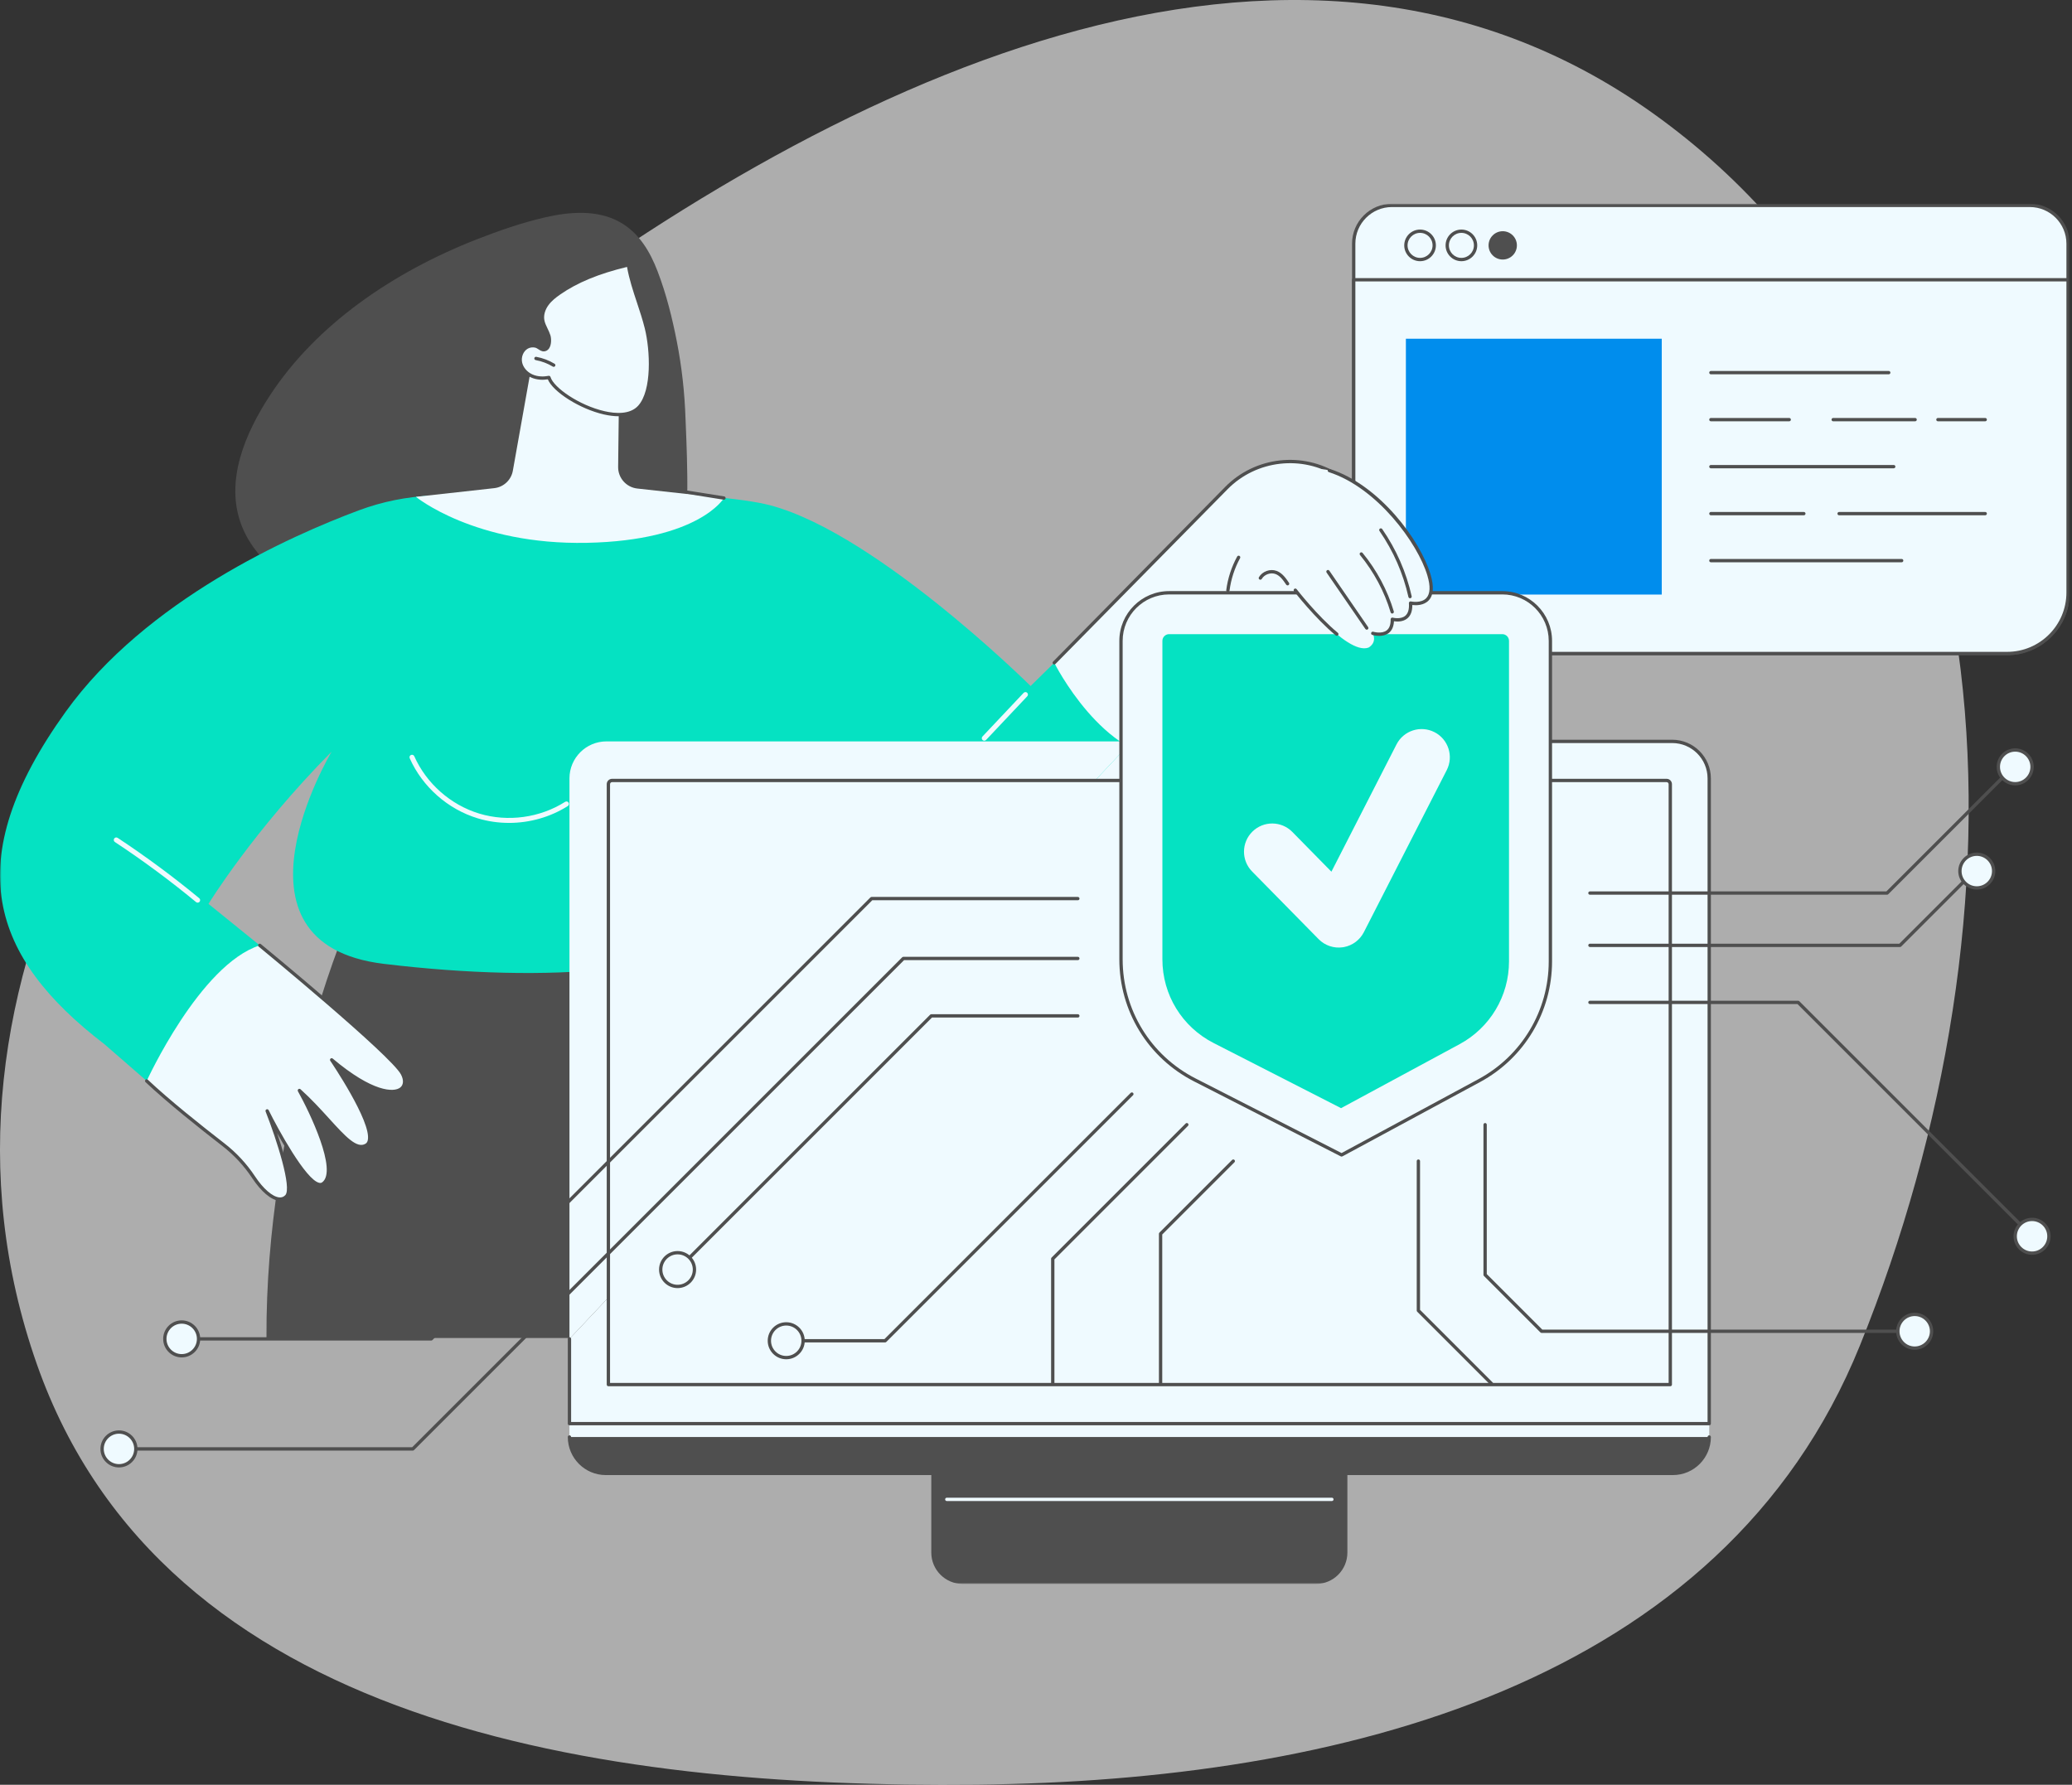
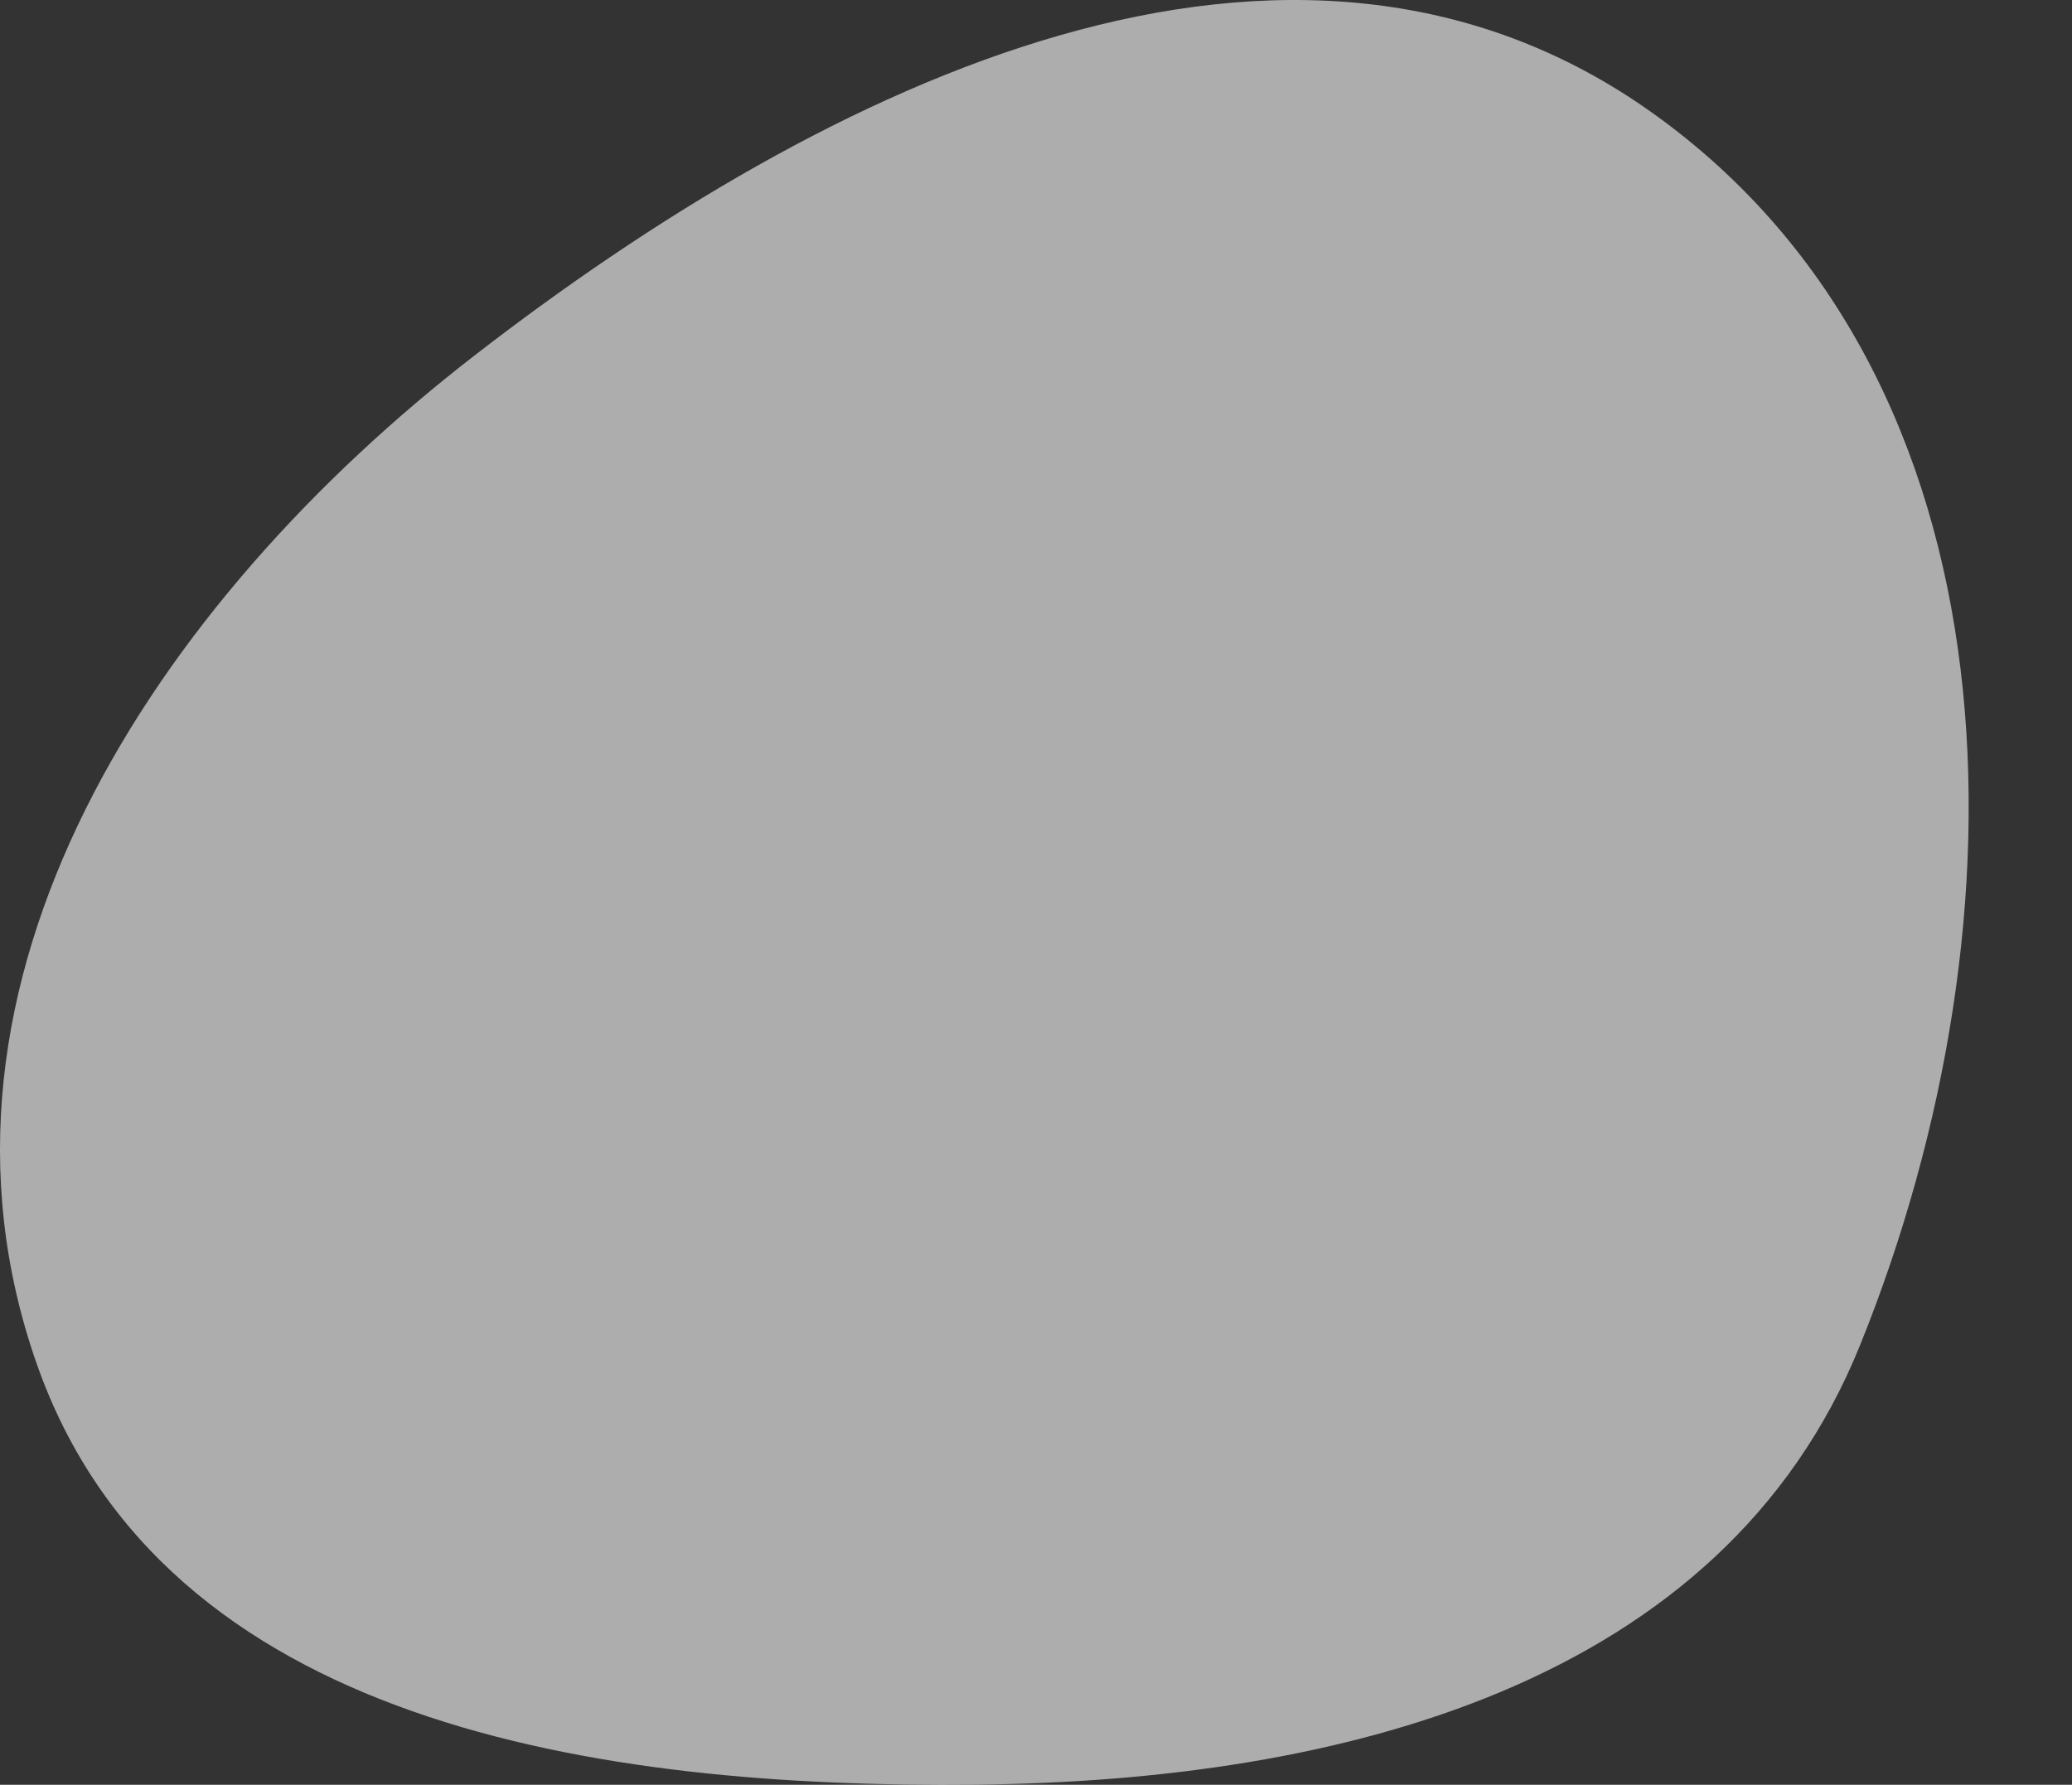
<svg xmlns="http://www.w3.org/2000/svg" width="722" height="622" viewBox="0 0 722 622" fill="none">
  <rect x="0" y="0" width="722" height="622" fill="#333333" stroke="none" />
  <g clip-path="url(#clip0_33_583)">
    <path fill-rule="evenodd" clip-rule="evenodd" d="M340.341 621.944C466.701 620.652 600.215 587.263 648.096 468.92C708.199 320.368 705.571 132.087 575.996 39.495C449.837 -50.656 287.973 28.971 165.303 123.925C54.271 209.87 -34.005 342.131 12.84 475.413C57.062 601.233 208.386 623.292 340.341 621.944Z" fill="white" fill-opacity="0.6" />
    <mask id="mask0_33_583" style="mask-type:luminance" maskUnits="userSpaceOnUse" x="0" y="71" width="722" height="481">
-       <path d="M721.211 71H0V552H721.211V71Z" fill="white" />
-     </mask>
+       </mask>
    <g mask="url(#mask0_33_583)">
-       <path d="M707.296 71.578H485.04C477.675 71.578 471.703 77.55 471.703 84.915V206.521C471.703 218.244 481.207 227.748 492.93 227.748H699.403C711.125 227.748 720.63 218.244 720.63 206.521V84.915C720.63 77.55 714.658 71.578 707.293 71.578H707.296Z" fill="#EFFAFF" />
      <path d="M699.403 228.329H492.93C480.908 228.329 471.125 218.546 471.125 206.524V84.915C471.125 77.243 477.367 71 485.04 71H707.296C714.968 71 721.211 77.243 721.211 84.915V206.521C721.211 218.546 711.428 228.326 699.405 228.326L699.403 228.329ZM485.04 72.156C478.006 72.156 472.284 77.879 472.284 84.915V206.521C472.284 217.907 481.547 227.17 492.933 227.17H699.405C710.792 227.17 720.054 217.907 720.054 206.521V84.915C720.054 77.881 714.332 72.156 707.299 72.156H485.042H485.04Z" fill="#4F4F4F" />
      <path d="M471.705 97.492V206.519C471.705 218.242 481.209 227.746 492.932 227.746H699.405C711.127 227.746 720.632 218.242 720.632 206.519V97.492H471.705Z" fill="#EFFAFF" />
      <path d="M699.403 228.327H492.93C480.905 228.327 471.125 218.544 471.125 206.522V97.492C471.125 97.172 471.383 96.914 471.703 96.914H720.63C720.951 96.914 721.208 97.174 721.208 97.492V206.519C721.208 218.544 711.425 228.324 699.403 228.324V228.327ZM472.284 98.071V206.519C472.284 217.905 481.547 227.168 492.933 227.168H699.405C710.792 227.168 720.054 217.905 720.054 206.519V98.071H472.284Z" fill="#4F4F4F" />
      <path d="M494.829 91.029C491.788 91.029 489.314 88.555 489.314 85.514C489.314 82.473 491.788 80 494.829 80C497.87 80 500.343 82.473 500.343 85.514C500.343 88.555 497.87 91.029 494.829 91.029ZM494.829 81.156C492.426 81.156 490.471 83.112 490.471 85.514C490.471 87.917 492.426 89.872 494.829 89.872C497.231 89.872 499.187 87.917 499.187 85.514C499.187 83.112 497.231 81.156 494.829 81.156Z" fill="#4F4F4F" />
      <path d="M509.233 91.029C506.192 91.029 503.719 88.555 503.719 85.514C503.719 82.473 506.192 80 509.233 80C512.274 80 514.748 82.473 514.748 85.514C514.748 88.555 512.274 91.029 509.233 91.029ZM509.233 81.156C506.831 81.156 504.875 83.112 504.875 85.514C504.875 87.917 506.831 89.872 509.233 89.872C511.636 89.872 513.591 87.917 513.591 85.514C513.591 83.112 511.636 81.156 509.233 81.156Z" fill="#4F4F4F" />
      <path d="M528.572 85.514C528.572 88.24 526.361 90.451 523.635 90.451C520.91 90.451 518.699 88.24 518.699 85.514C518.699 82.789 520.91 80.578 523.635 80.578C526.361 80.578 528.572 82.789 528.572 85.514Z" fill="#4F4F4F" />
      <path d="M579.051 118.047H489.893V207.205H579.051V118.047Z" fill="#008DED" />
      <path d="M658.146 130.446H596.168C595.847 130.446 595.59 130.185 595.59 129.867C595.59 129.549 595.85 129.289 596.168 129.289H658.146C658.467 129.289 658.724 129.549 658.724 129.867C658.724 130.185 658.467 130.446 658.146 130.446Z" fill="#4F4F4F" />
      <path d="M691.762 146.821H675.279C674.959 146.821 674.701 146.56 674.701 146.242C674.701 145.924 674.961 145.664 675.279 145.664H691.762C692.083 145.664 692.34 145.924 692.34 146.242C692.34 146.56 692.08 146.821 691.762 146.821Z" fill="#4F4F4F" />
      <path d="M667.338 146.821H638.785C638.465 146.821 638.207 146.56 638.207 146.242C638.207 145.924 638.465 145.664 638.785 145.664H667.338C667.658 145.664 667.916 145.924 667.916 146.242C667.916 146.56 667.656 146.821 667.338 146.821Z" fill="#4F4F4F" />
      <path d="M623.464 146.821H596.168C595.847 146.821 595.59 146.56 595.59 146.242C595.59 145.924 595.85 145.664 596.168 145.664H623.464C623.785 145.664 624.042 145.924 624.042 146.242C624.042 146.56 623.785 146.821 623.464 146.821Z" fill="#4F4F4F" />
      <path d="M659.884 163.203H596.166C595.845 163.203 595.588 162.943 595.588 162.625C595.588 162.307 595.848 162.047 596.166 162.047H659.884C660.205 162.047 660.462 162.307 660.462 162.625C660.462 162.943 660.205 163.203 659.884 163.203Z" fill="#4F4F4F" />
      <path d="M691.761 179.578H640.846C640.525 179.578 640.268 179.318 640.268 179C640.268 178.682 640.525 178.422 640.846 178.422H691.761C692.082 178.422 692.339 178.682 692.339 179C692.339 179.318 692.079 179.578 691.761 179.578Z" fill="#4F4F4F" />
      <path d="M628.563 179.578H596.168C595.847 179.578 595.59 179.318 595.59 179C595.59 178.682 595.85 178.422 596.168 178.422H628.563C628.884 178.422 629.142 178.682 629.142 179C629.142 179.318 628.884 179.578 628.563 179.578Z" fill="#4F4F4F" />
      <path d="M662.649 195.953H596.168C595.847 195.953 595.59 195.693 595.59 195.375C595.59 195.057 595.85 194.797 596.168 194.797H662.649C662.969 194.797 663.227 195.057 663.227 195.375C663.227 195.693 662.969 195.953 662.649 195.953Z" fill="#4F4F4F" />
      <path d="M238.875 145.915C238.572 136.949 237.6 128.01 235.876 119.168C234.257 110.857 232.188 102.486 229.118 94.493C226.589 87.906 222.776 81.151 215.9 77.347C208.051 73.008 198.379 73.789 189.818 75.776C181.785 77.639 173.929 80.37 166.341 83.332C151.551 89.104 137.539 96.558 125.098 105.716C112.889 114.705 102.192 125.419 94.199 137.596C85.386 151.022 78.2 167.762 84.219 183.225C89.51 196.819 103.887 205.874 118.17 211.444C135.228 218.096 154.056 221.182 172.67 220.546C182.067 220.225 191.434 218.969 200.502 216.753C208.711 214.748 216.872 211.859 223.682 207.246C226.997 204.999 229.983 202.35 232.346 199.295C234.922 195.968 236.777 192.278 238.015 188.401C240.636 180.195 239.04 150.817 238.875 145.912V145.915Z" fill="#4F4F4F" />
      <path d="M120.918 324.004C120.918 324.004 93.051 389.294 93.43 466.299H321.311L235.551 311.43L120.918 324.004Z" fill="#4F4F4F" />
      <path d="M321.313 466.878C321.11 466.878 320.91 466.77 320.805 466.578L235.232 312.049L121.322 324.541C119.256 329.535 93.65 392.996 94.01 466.294C94.01 466.615 93.755 466.875 93.434 466.875H93.432C93.114 466.875 92.853 466.618 92.853 466.3C92.48 390.057 120.107 324.428 120.386 323.776C120.467 323.585 120.649 323.451 120.854 323.43L235.487 310.855C235.721 310.829 235.944 310.947 236.057 311.15L321.817 466.018C321.972 466.297 321.87 466.649 321.591 466.804C321.502 466.854 321.407 466.878 321.313 466.878Z" fill="#4F4F4F" />
      <path d="M200.484 463.767C200.46 463.767 200.437 463.767 200.413 463.762C200.095 463.723 199.871 463.433 199.908 463.118L203.362 435.002C204.411 426.462 210.017 419.147 217.992 415.917L221.267 414.59C221.564 414.469 221.9 414.613 222.021 414.908C222.142 415.205 221.997 415.541 221.703 415.662L218.428 416.989C210.842 420.062 205.509 427.019 204.511 435.144L201.057 463.26C201.02 463.554 200.77 463.767 200.484 463.767Z" fill="#4F4F4F" />
      <path d="M72.652 314.999C72.652 314.999 88.162 289.609 115.563 261.945C115.563 261.945 75.501 328.864 133.736 335.903C191.971 342.942 243.722 338.371 254.725 321.82C265.727 305.269 278.927 268.124 278.927 268.124C278.927 268.124 326.594 325.936 352.528 321.82C378.463 317.704 410.211 261.945 410.211 261.945L370.698 227.718L359.12 239.075C359.12 239.075 301.939 182.378 264.892 175.307C236.155 169.822 175.899 171.643 150.308 172.739C141.685 173.107 133.182 174.823 125.094 177.836C101.194 186.73 50.904 209.095 22.912 248.017C-14.704 300.32 -3.031 333.69 36.39 363.906L59.444 383.948L100.836 337.817L72.654 315.002L72.652 314.999Z" fill="#05E2C2" />
      <path d="M177.358 286.783C173.686 286.783 170.02 286.26 166.495 285.195C156.063 282.041 147.192 274.211 142.768 264.252C142.574 263.813 142.771 263.301 143.21 263.106C143.649 262.912 144.161 263.109 144.356 263.548C148.577 273.052 157.043 280.525 167 283.534C176.956 286.544 188.14 285.014 196.924 279.439C197.329 279.182 197.865 279.302 198.123 279.707C198.38 280.112 198.259 280.648 197.855 280.906C191.759 284.775 184.56 286.786 177.361 286.786L177.358 286.783Z" fill="#EFFAFF" />
      <path d="M342.977 258.138C342.764 258.138 342.549 258.059 342.381 257.901C342.031 257.573 342.015 257.023 342.344 256.674L356.692 241.461C357.021 241.111 357.57 241.095 357.92 241.424C358.269 241.752 358.285 242.302 357.956 242.651L343.611 257.865C343.44 258.046 343.208 258.138 342.98 258.138H342.977Z" fill="#EFFAFF" />
      <path d="M68.875 314.578C68.681 314.578 68.484 314.512 68.323 314.378C59.31 306.929 49.793 299.885 40.036 293.445C39.637 293.18 39.526 292.644 39.789 292.241C40.052 291.842 40.593 291.731 40.993 291.994C50.802 298.468 60.37 305.549 69.43 313.037C69.798 313.342 69.85 313.889 69.546 314.26C69.375 314.467 69.125 314.575 68.875 314.575V314.578Z" fill="#EFFAFF" />
      <path d="M367.361 230.991C367.361 230.991 384.404 265.066 408.683 264.54L451.363 207.953L475.783 171.81L466.174 165.678C453.826 157.798 437.65 159.627 427.371 170.062L367.361 230.991Z" fill="#EFFAFF" />
      <path d="M367.361 231.566C367.214 231.566 367.066 231.511 366.953 231.401C366.727 231.177 366.722 230.809 366.948 230.583L426.958 169.654C437.361 159.091 453.986 157.211 466.484 165.188L476.093 171.321C476.225 171.405 476.317 171.539 476.348 171.691C476.38 171.844 476.348 172.004 476.261 172.133L451.841 208.276C451.662 208.542 451.302 208.61 451.036 208.431C450.771 208.252 450.703 207.892 450.881 207.627L474.971 171.975L465.863 166.164C453.823 158.481 437.808 160.289 427.785 170.466L367.776 231.396C367.663 231.511 367.513 231.569 367.363 231.569L367.361 231.566Z" fill="#4F4F4F" />
      <path d="M51.117 376.712C51.117 376.712 69.626 336.179 90.512 329.461C90.512 329.461 136.717 367.426 140.242 374.215C143.766 381.004 134.774 385.551 115.563 369.368C115.563 369.368 133.442 395.534 127.683 399.077C122.518 402.255 115.563 390.156 104.324 380.034C104.324 380.034 119.559 407.262 112.63 412.493C107.549 416.33 93.096 387.149 93.096 387.149C93.096 387.149 103.344 413.239 99.827 416.919C97.128 419.744 92.197 416.044 88.388 410.293C85.502 405.932 81.92 402.076 77.782 398.875C70.268 393.063 58.779 383.935 51.117 376.712Z" fill="#EFFAFF" />
      <path d="M97.587 418.463C97.466 418.463 97.343 418.458 97.216 418.448C94.475 418.203 90.992 415.272 87.904 410.61C85.044 406.289 81.519 402.496 77.43 399.331C69.403 393.123 58.255 384.233 50.72 377.132C50.486 376.913 50.475 376.545 50.696 376.314C50.914 376.083 51.282 376.07 51.514 376.29C59.015 383.361 70.13 392.227 78.137 398.416C82.329 401.657 85.938 405.545 88.868 409.971C91.72 414.279 94.959 417.086 97.316 417.296C98.147 417.37 98.835 417.118 99.406 416.518C101.782 414.032 96.462 397.312 92.554 387.359C92.441 387.07 92.575 386.744 92.859 386.617C93.145 386.491 93.474 386.612 93.613 386.891C96.917 393.559 106.513 411.104 111.2 412.21C111.638 412.313 111.98 412.255 112.282 412.029C117.634 407.989 107.988 387.766 103.819 380.315C103.682 380.067 103.743 379.757 103.964 379.579C104.184 379.402 104.502 379.41 104.713 379.6C108.495 383.003 111.786 386.623 114.687 389.816C120.299 395.985 124.355 400.443 127.38 398.579C127.78 398.332 128.037 397.928 128.161 397.339C129.527 390.92 115.232 369.901 115.087 369.688C114.924 369.449 114.961 369.125 115.176 368.931C115.392 368.736 115.715 368.731 115.939 368.918C129.83 380.619 137.266 380.759 139.473 378.995C140.625 378.073 140.722 376.382 139.728 374.474C136.298 367.869 90.606 330.28 90.146 329.902C89.899 329.699 89.862 329.334 90.067 329.087C90.269 328.84 90.635 328.803 90.882 329.008C92.772 330.561 137.221 367.128 140.759 373.941C142.026 376.38 141.815 378.606 140.199 379.899C137.344 382.181 129.935 381.353 118.11 372.164C122.126 378.412 130.442 392.205 129.296 397.578C129.104 398.48 128.665 399.147 127.99 399.562C124.147 401.928 119.821 397.173 113.833 390.592C111.623 388.16 109.186 385.482 106.484 382.846C110.293 390.25 118.846 408.517 112.982 412.946C112.401 413.385 111.712 413.514 110.937 413.33C106.942 412.386 100.636 402.217 96.549 394.889C99.34 403.053 102.72 414.723 100.25 417.309C99.529 418.064 98.615 418.455 97.59 418.455L97.587 418.463Z" fill="#4F4F4F" />
      <path d="M185.994 123.115L178.703 164.056C178.127 167.291 175.488 169.759 172.224 170.122L144.928 173.147C144.928 173.147 165.395 189.961 204.501 189.175C243.606 188.39 252.264 173.581 252.264 173.581L222.074 170.256C218.237 169.833 215.346 166.568 215.393 162.707L215.685 138.255C215.685 138.255 194.442 118.397 185.994 123.115Z" fill="#EFFAFF" />
      <path d="M252.266 174.154C252.237 174.154 252.206 174.154 252.174 174.146L239.416 172.111C239.101 172.062 238.885 171.765 238.935 171.449C238.985 171.134 239.285 170.918 239.597 170.968L252.356 173.003C252.671 173.052 252.887 173.349 252.837 173.665C252.792 173.949 252.545 174.154 252.266 174.154Z" fill="#4F4F4F" />
      <path d="M183.527 121.054C181.769 122.124 180.943 124.416 181.374 126.429C181.805 128.443 183.348 130.12 185.22 130.979C187.091 131.839 189.249 131.938 191.27 131.542C193.165 138.002 215.546 149.812 222.811 141.764C227.913 136.11 227.069 121.646 225.229 114.257C223.39 106.869 220.175 99.83 218.961 92.312C210.463 94.318 202.036 97.188 194.861 102.164C193.271 103.265 191.728 104.49 190.6 106.062C189.472 107.634 188.789 109.602 189.089 111.513C189.394 113.469 190.661 115.135 191.247 117.025C191.688 118.447 191.586 121.772 189.504 121.88C188.574 121.927 187.614 120.818 186.694 120.597C185.638 120.342 184.463 120.489 183.53 121.054H183.527Z" fill="#EFFAFF" />
      <path d="M215.52 145.065C213.969 145.065 212.26 144.854 210.413 144.434C202.091 142.536 192.729 136.612 190.889 132.201C189.285 132.451 187.096 132.482 184.977 131.51C182.851 130.535 181.253 128.637 180.809 126.555C180.312 124.237 181.329 121.717 183.227 120.563C184.27 119.929 185.585 119.737 186.828 120.037C187.319 120.155 187.774 120.447 188.21 120.731C188.662 121.023 189.141 121.322 189.472 121.304C189.848 121.285 190.129 121.12 190.36 120.789C191.004 119.866 190.965 118.081 190.692 117.198C190.46 116.452 190.116 115.742 189.753 114.99C189.238 113.926 188.707 112.827 188.515 111.602C188.221 109.707 188.81 107.565 190.129 105.723C191.37 103.996 193.049 102.713 194.532 101.688C200.801 97.341 208.52 94.184 218.829 91.75C218.984 91.713 219.149 91.742 219.284 91.831C219.418 91.921 219.507 92.063 219.533 92.22C220.246 96.62 221.681 100.952 223.068 105.142C224.036 108.062 225.037 111.079 225.794 114.12C227.779 122.087 228.341 136.507 223.242 142.155C221.499 144.084 218.876 145.065 215.522 145.065H215.52ZM191.27 130.969C191.522 130.969 191.751 131.134 191.824 131.384C192.905 135.061 201.812 141.285 210.668 143.306C214.442 144.168 219.536 144.531 222.38 141.382C227.195 136.047 226.591 122.129 224.667 114.402C223.92 111.405 222.927 108.406 221.967 105.507C220.629 101.47 219.247 97.299 218.492 93.022C208.631 95.401 201.216 98.463 195.191 102.642C193.793 103.612 192.208 104.818 191.07 106.401C189.924 107.996 189.409 109.828 189.659 111.426C189.824 112.48 190.295 113.455 190.794 114.488C191.159 115.245 191.538 116.026 191.796 116.857C192.132 117.945 192.211 120.158 191.307 121.451C190.873 122.074 190.258 122.421 189.527 122.46C188.831 122.497 188.158 122.077 187.58 121.703C187.222 121.472 186.854 121.236 186.552 121.162C185.614 120.936 184.594 121.083 183.824 121.551C182.333 122.455 181.539 124.458 181.936 126.311C182.307 128.04 183.658 129.628 185.458 130.456C187.524 131.405 189.698 131.263 191.157 130.979C191.194 130.971 191.23 130.969 191.267 130.969H191.27Z" fill="#4F4F4F" />
      <path d="M192.949 127.852C192.846 127.852 192.744 127.826 192.649 127.768C190.799 126.651 188.78 125.886 186.657 125.494C186.341 125.436 186.133 125.134 186.191 124.819C186.249 124.503 186.551 124.296 186.867 124.353C189.13 124.771 191.277 125.586 193.249 126.774C193.522 126.94 193.611 127.295 193.446 127.568C193.338 127.749 193.146 127.849 192.949 127.849V127.852Z" fill="#4F4F4F" />
      <path d="M198.432 500.794C198.432 507.801 204.091 513.481 211.072 513.481H582.948C589.929 513.481 595.588 507.801 595.588 500.794V496.144L586.228 491.258H201.499L198.432 496.144V500.794Z" fill="#EFFAFF" />
      <path d="M595.588 500.797C595.588 507.804 589.929 513.484 582.948 513.484H211.072C204.091 513.484 198.432 507.804 198.432 500.797H595.59H595.588Z" fill="#4F4F4F" />
      <path d="M582.948 514.063H211.072C203.783 514.063 197.854 508.112 197.854 500.797C197.854 500.476 198.111 500.219 198.432 500.219C198.752 500.219 199.01 500.479 199.01 500.797C199.01 507.473 204.422 512.906 211.072 512.906H582.951C589.6 512.906 595.012 507.473 595.012 500.797C595.012 500.476 595.273 500.219 595.591 500.219C595.909 500.219 596.169 500.479 596.169 500.797C596.169 508.112 590.239 514.063 582.951 514.063H582.948Z" fill="#4F4F4F" />
-       <path d="M324.516 513.484H469.505V541.072C469.505 547.104 464.606 552.004 458.573 552.004H335.445C329.413 552.004 324.514 547.104 324.514 541.072V513.484H324.516Z" fill="#4F4F4F" />
      <path d="M464.104 523.11H329.918C329.597 523.11 329.34 522.849 329.34 522.531C329.34 522.213 329.597 521.953 329.918 521.953H464.104C464.425 521.953 464.682 522.213 464.682 522.531C464.682 522.849 464.425 523.11 464.104 523.11Z" fill="#EFFAFF" />
      <path d="M198.432 466.601V271.273C198.432 264.15 204.206 258.375 211.329 258.375H394.406L198.432 466.601Z" fill="#EFFAFF" />
      <path d="M394.404 258.375H582.69C589.813 258.375 595.588 264.15 595.588 271.273V496.144H198.432V466.601L394.406 258.375H394.404Z" fill="#EFFAFF" />
      <path d="M595.588 496.722H198.432C198.111 496.722 197.854 496.462 197.854 496.144V466.601C197.854 466.28 198.111 466.023 198.432 466.023C198.752 466.023 199.01 466.283 199.01 466.601V495.566H595.01V271.273C595.01 264.481 589.485 258.953 582.69 258.953H394.404C394.083 258.953 393.826 258.693 393.826 258.375C393.826 258.057 394.083 257.797 394.404 257.797H582.69C590.121 257.797 596.166 263.842 596.166 271.273V496.144C596.166 496.465 595.909 496.722 595.588 496.722Z" fill="#4F4F4F" />
      <path d="M582.025 273.283V482.531H211.997V273.283C211.997 272.57 212.575 271.992 213.288 271.992H580.735C581.447 271.992 582.025 272.57 582.025 273.283Z" fill="#EFFAFF" />
-       <path d="M582.025 483.109H211.996C211.676 483.109 211.418 482.849 211.418 482.531V273.283C211.418 272.253 212.256 271.414 213.287 271.414H580.734C581.764 271.414 582.603 272.253 582.603 273.283V482.531C582.603 482.852 582.343 483.109 582.025 483.109ZM212.574 481.95H581.444V273.28C581.444 272.889 581.123 272.568 580.731 272.568H213.287C212.895 272.568 212.574 272.886 212.574 273.28V481.95Z" fill="#4F4F4F" />
      <path d="M523.475 206.581H407.388C398.129 206.581 390.619 214.088 390.619 223.35V334.322C390.619 352.05 400.552 368.283 416.338 376.35L467.485 402.492L515.469 376.581C530.729 368.341 540.244 352.392 540.244 335.047V223.347C540.244 214.088 532.738 206.578 523.475 206.578V206.581Z" fill="#EFFAFF" />
      <path d="M467.485 403.071C467.396 403.071 467.304 403.05 467.222 403.008L416.073 376.865C400.014 368.657 390.039 352.355 390.039 334.319V223.348C390.039 213.783 397.822 206 407.387 206H523.473C533.038 206 540.821 213.783 540.821 223.348V335.047C540.821 352.626 531.211 368.736 515.743 377.089L467.759 403C467.672 403.047 467.577 403.068 467.483 403.068L467.485 403.071ZM407.387 207.159C398.461 207.159 391.196 214.421 391.196 223.35V334.322C391.196 351.919 400.929 367.826 416.599 375.835L467.475 401.838L515.191 376.072C530.286 367.921 539.662 352.203 539.662 335.047V223.348C539.662 214.421 532.399 207.157 523.471 207.157H407.384L407.387 207.159Z" fill="#4F4F4F" />
      <path d="M422.903 363.502C411.887 357.872 405.043 346.688 405.043 334.316V223.345C405.043 222.051 406.094 221 407.388 221H523.477C524.77 221 525.821 222.051 525.821 223.345V335.044C525.821 347.103 519.229 358.156 508.616 363.886L467.3 386.193L422.9 363.5L422.903 363.502Z" fill="#05E2C2" />
      <path d="M468.331 330.056C468.213 330.08 468.095 330.098 467.976 330.117C464.854 330.595 461.689 329.544 459.476 327.291L436.299 303.712C432.493 299.84 432.545 293.616 436.417 289.81C440.284 286.001 446.513 286.057 450.319 289.928L463.939 303.785L486.62 259.433C489.093 254.597 495.012 252.689 499.849 255.157C504.682 257.628 506.596 263.552 504.125 268.386L475.239 324.876C473.854 327.58 471.301 329.489 468.331 330.056Z" fill="#EFFAFF" />
      <path d="M451.359 205.683C451.359 205.683 469.072 228.584 476.873 225.683C476.873 225.683 479.93 224.134 478.343 220.717C478.343 220.717 485.298 222.867 485.158 215.81C485.158 215.81 492.079 217.713 491.514 210.167C491.514 210.167 501.518 212.43 497.927 200.389C494.339 188.346 479.967 169.384 463.211 163.986C446.457 158.587 451.359 205.686 451.359 205.686V205.683Z" fill="#EFFAFF" />
      <path d="M480.569 221.606C479.284 221.606 478.251 221.296 478.175 221.27C477.87 221.175 477.699 220.852 477.794 220.547C477.888 220.242 478.209 220.071 478.517 220.163C478.545 220.171 481.421 221.031 483.174 219.708C484.147 218.975 484.62 217.666 484.583 215.821C484.58 215.64 484.662 215.466 484.806 215.353C484.951 215.24 485.138 215.203 485.314 215.251C485.34 215.259 488.024 215.966 489.653 214.62C490.662 213.787 491.096 212.302 490.938 210.209C490.925 210.025 490.999 209.849 491.138 209.728C491.277 209.607 491.467 209.563 491.643 209.602C491.677 209.61 495.199 210.37 497.01 208.427C498.374 206.963 498.498 204.314 497.375 200.553C494.014 189.271 479.852 169.953 463.038 164.535C462.733 164.438 462.567 164.112 462.665 163.807C462.762 163.502 463.09 163.337 463.393 163.434C480.809 169.046 494.963 188.407 498.485 200.224C499.733 204.411 499.52 207.442 497.851 209.224C496.14 211.053 493.428 211.003 492.126 210.851C492.158 212.972 491.574 214.541 490.386 215.519C488.872 216.765 486.812 216.675 485.732 216.515C485.64 218.389 485.014 219.774 483.868 220.639C482.861 221.396 481.631 221.609 480.572 221.609L480.569 221.606Z" fill="#4F4F4F" />
      <path d="M465.821 221.582C465.692 221.582 465.561 221.537 465.453 221.448C458.238 215.481 450.976 206.129 450.902 206.035C450.708 205.782 450.752 205.417 451.005 205.222C451.257 205.028 451.62 205.073 451.817 205.325C451.888 205.417 459.076 214.672 466.189 220.554C466.436 220.759 466.47 221.122 466.265 221.369C466.152 221.508 465.987 221.579 465.818 221.579L465.821 221.582Z" fill="#4F4F4F" />
      <path d="M476.254 219.45C476.07 219.45 475.889 219.363 475.776 219.2L462.258 199.539C462.076 199.277 462.145 198.916 462.408 198.735C462.671 198.554 463.031 198.619 463.212 198.885L476.73 218.545C476.911 218.808 476.843 219.168 476.58 219.35C476.48 219.418 476.365 219.452 476.252 219.452L476.254 219.45Z" fill="#4F4F4F" />
      <path d="M485.125 213.819C484.876 213.819 484.644 213.656 484.571 213.406C482.431 206.225 478.743 199.318 473.907 193.43C473.705 193.183 473.739 192.818 473.986 192.615C474.233 192.413 474.598 192.45 474.801 192.694C479.734 198.7 483.496 205.747 485.677 213.075C485.769 213.382 485.593 213.703 485.288 213.795C485.233 213.811 485.178 213.819 485.123 213.819H485.125Z" fill="#4F4F4F" />
      <path d="M491.339 208.493C491.073 208.493 490.834 208.309 490.774 208.041C488.931 199.814 485.538 192.071 480.688 185.032C480.507 184.769 480.573 184.409 480.836 184.227C481.098 184.046 481.461 184.112 481.64 184.375C486.576 191.537 490.027 199.414 491.904 207.789C491.975 208.101 491.778 208.409 491.465 208.48C491.423 208.49 491.381 208.493 491.339 208.493Z" fill="#4F4F4F" />
      <path d="M448.668 204.015C448.481 204.015 448.297 203.926 448.187 203.758C447.054 202.06 445.989 200.609 444.423 200.038C442.725 199.423 440.59 200.188 439.673 201.749C439.51 202.025 439.155 202.117 438.879 201.954C438.603 201.791 438.511 201.437 438.674 201.163C439.881 199.111 442.58 198.138 444.817 198.95C446.87 199.694 448.189 201.671 449.151 203.114C449.33 203.379 449.256 203.739 448.991 203.915C448.891 203.981 448.781 204.013 448.67 204.013L448.668 204.015Z" fill="#4F4F4F" />
      <path d="M427.867 206.331C427.844 206.331 427.82 206.331 427.794 206.325C427.476 206.286 427.252 205.997 427.292 205.679C427.807 201.605 429.124 197.552 431.1 193.956C431.255 193.675 431.607 193.575 431.886 193.727C432.167 193.882 432.27 194.232 432.115 194.513C430.207 197.983 428.937 201.894 428.44 205.826C428.403 206.118 428.154 206.333 427.867 206.333V206.331Z" fill="#4F4F4F" />
      <path d="M150.271 467.179H63.313C62.992 467.179 62.734 466.919 62.734 466.601C62.734 466.283 62.992 466.022 63.313 466.022H150.032L303.297 312.757C303.405 312.649 303.552 312.586 303.708 312.586H375.579C375.9 312.586 376.157 312.846 376.157 313.164C376.157 313.482 375.897 313.742 375.579 313.742H303.949L150.684 467.008C150.576 467.116 150.429 467.179 150.274 467.179H150.271Z" fill="#4F4F4F" />
      <path d="M143.863 505.525H40.514C40.193 505.525 39.935 505.265 39.935 504.947C39.935 504.629 40.193 504.368 40.514 504.368H143.624L314.368 333.624C314.476 333.516 314.623 333.453 314.778 333.453H375.579C375.9 333.453 376.157 333.713 376.157 334.031C376.157 334.349 375.897 334.61 375.579 334.61H315.018L144.273 505.354C144.165 505.462 144.018 505.525 143.863 505.525Z" fill="#4F4F4F" />
      <path d="M375.581 354.039H324.519L236.109 442.446L375.581 354.039Z" fill="#EFFAFF" />
      <path d="M236.109 443.027C235.962 443.027 235.812 442.969 235.699 442.856C235.473 442.63 235.473 442.265 235.699 442.039L324.106 353.632C324.213 353.524 324.361 353.461 324.516 353.461H375.578C375.899 353.461 376.156 353.721 376.156 354.039C376.156 354.357 375.896 354.617 375.578 354.617H324.755L236.516 442.856C236.403 442.969 236.256 443.027 236.106 443.027H236.109Z" fill="#4F4F4F" />
      <path d="M394.405 381.281L308.433 467.254H273.969L394.405 381.281Z" fill="#EFFAFF" />
      <path d="M308.432 467.834H273.971C273.65 467.834 273.393 467.574 273.393 467.255C273.393 466.937 273.653 466.677 273.971 466.677H308.193L393.997 380.873C394.223 380.647 394.589 380.647 394.815 380.873C395.041 381.099 395.041 381.464 394.815 381.69L308.842 467.663C308.734 467.771 308.587 467.834 308.432 467.834Z" fill="#4F4F4F" />
      <path d="M413.555 391.953L366.84 438.668V482.234L413.555 391.953Z" fill="#EFFAFF" />
      <path d="M366.84 482.816C366.519 482.816 366.262 482.556 366.262 482.238V438.669C366.262 438.517 366.322 438.37 366.433 438.259L413.147 391.545C413.373 391.318 413.739 391.318 413.965 391.545C414.191 391.771 414.191 392.136 413.965 392.362L367.421 438.906V482.235C367.421 482.556 367.161 482.814 366.843 482.814L366.84 482.816Z" fill="#4F4F4F" />
      <path d="M429.739 404.648L404.414 429.973V482.237L429.739 404.648Z" fill="#EFFAFF" />
      <path d="M404.414 482.816C404.094 482.816 403.836 482.556 403.836 482.238V429.975C403.836 429.822 403.896 429.675 404.007 429.565L429.332 404.24C429.558 404.014 429.923 404.014 430.149 404.24C430.375 404.466 430.375 404.831 430.149 405.057L404.992 430.214V482.238C404.992 482.559 404.732 482.816 404.414 482.816Z" fill="#4F4F4F" />
      <path d="M494.246 404.648V456.723L519.763 482.237L494.246 404.648Z" fill="#EFFAFF" />
      <path d="M519.761 482.818C519.614 482.818 519.464 482.76 519.351 482.647L493.837 457.133C493.729 457.025 493.666 456.878 493.666 456.723V404.649C493.666 404.328 493.926 404.07 494.244 404.07C494.562 404.07 494.823 404.331 494.823 404.649V456.484L520.166 481.829C520.392 482.055 520.392 482.421 520.166 482.647C520.053 482.76 519.905 482.818 519.756 482.818H519.761Z" fill="#4F4F4F" />
      <path d="M666.761 464.524H537.178C537.025 464.524 536.878 464.463 536.768 464.353L517.089 444.674C516.981 444.566 516.918 444.419 516.918 444.264V391.953C516.918 391.633 517.178 391.375 517.496 391.375C517.814 391.375 518.074 391.635 518.074 391.953V444.025L537.414 463.365H666.759C667.079 463.365 667.337 463.625 667.337 463.943C667.337 464.261 667.079 464.521 666.759 464.521L666.761 464.524Z" fill="#4F4F4F" />
      <path d="M657.569 311.811H554.02C553.699 311.811 553.441 311.551 553.441 311.233C553.441 310.915 553.699 310.654 554.02 310.654H657.327L701.14 266.841C701.366 266.615 701.731 266.615 701.957 266.841C702.183 267.067 702.183 267.433 701.957 267.659L657.976 311.64C657.868 311.748 657.721 311.811 657.566 311.811H657.569Z" fill="#4F4F4F" />
      <path d="M662.072 330.035H554.024C553.703 330.035 553.445 329.774 553.445 329.456C553.445 329.138 553.703 328.878 554.024 328.878H661.833L687.55 303.162C687.776 302.936 688.141 302.936 688.367 303.162C688.593 303.388 688.593 303.753 688.367 303.979L662.482 329.864C662.375 329.972 662.227 330.035 662.072 330.035Z" fill="#4F4F4F" />
      <path d="M708.088 431.421C707.941 431.421 707.791 431.364 707.678 431.251L626.342 349.914H554.024C553.703 349.914 553.445 349.654 553.445 349.336C553.445 349.018 553.703 348.758 554.024 348.758H626.581C626.733 348.758 626.881 348.818 626.991 348.929L708.498 430.436C708.724 430.662 708.724 431.027 708.498 431.253C708.385 431.366 708.238 431.424 708.088 431.424V431.421Z" fill="#4F4F4F" />
      <path d="M702.207 273.129C705.453 273.129 708.084 270.498 708.084 267.252C708.084 264.006 705.453 261.375 702.207 261.375C698.961 261.375 696.33 264.006 696.33 267.252C696.33 270.498 698.961 273.129 702.207 273.129Z" fill="#EFFAFF" />
      <path d="M702.207 273.708C698.648 273.708 695.752 270.811 695.752 267.252C695.752 263.693 698.648 260.797 702.207 260.797C705.766 260.797 708.663 263.693 708.663 267.252C708.663 270.811 705.766 273.708 702.207 273.708ZM702.207 261.953C699.285 261.953 696.908 264.329 696.908 267.252C696.908 270.175 699.285 272.551 702.207 272.551C705.13 272.551 707.506 270.175 707.506 267.252C707.506 264.329 705.13 261.953 702.207 261.953Z" fill="#4F4F4F" />
      <path d="M688.82 309.45C692.066 309.45 694.698 306.818 694.698 303.572C694.698 300.327 692.066 297.695 688.82 297.695C685.575 297.695 682.943 300.327 682.943 303.572C682.943 306.818 685.575 309.45 688.82 309.45Z" fill="#EFFAFF" />
      <path d="M688.821 310.028C685.262 310.028 682.365 307.131 682.365 303.573C682.365 300.014 685.262 297.117 688.821 297.117C692.379 297.117 695.276 300.014 695.276 303.573C695.276 307.131 692.379 310.028 688.821 310.028ZM688.821 298.274C685.898 298.274 683.522 300.65 683.522 303.573C683.522 306.495 685.898 308.871 688.821 308.871C691.743 308.871 694.119 306.495 694.119 303.573C694.119 300.65 691.743 298.274 688.821 298.274Z" fill="#4F4F4F" />
      <path d="M713.778 432.169C714.524 429.01 712.567 425.844 709.408 425.099C706.249 424.353 703.084 426.309 702.338 429.469C701.593 432.628 703.549 435.793 706.708 436.539C709.867 437.284 713.033 435.328 713.778 432.169Z" fill="#EFFAFF" />
      <path d="M708.086 437.302C704.527 437.302 701.631 434.406 701.631 430.847C701.631 427.288 704.527 424.392 708.086 424.392C711.645 424.392 714.542 427.288 714.542 430.847C714.542 434.406 711.645 437.302 708.086 437.302ZM708.086 425.545C705.163 425.545 702.787 427.922 702.787 430.844C702.787 433.767 705.163 436.143 708.086 436.143C711.009 436.143 713.385 433.767 713.385 430.844C713.385 427.922 711.009 425.545 708.086 425.545Z" fill="#4F4F4F" />
      <path d="M672.62 466.193C673.862 463.195 672.438 459.757 669.44 458.515C666.441 457.272 663.003 458.696 661.761 461.695C660.519 464.694 661.943 468.132 664.941 469.374C667.94 470.616 671.378 469.192 672.62 466.193Z" fill="#EFFAFF" />
      <path d="M667.19 470.403C663.631 470.403 660.734 467.506 660.734 463.948C660.734 460.389 663.631 457.492 667.19 457.492C670.749 457.492 673.645 460.389 673.645 463.948C673.645 467.506 670.749 470.403 667.19 470.403ZM667.19 458.649C664.267 458.649 661.891 461.025 661.891 463.948C661.891 466.87 664.267 469.246 667.19 469.246C670.113 469.246 672.489 466.87 672.489 463.948C672.489 461.025 670.113 458.649 667.19 458.649Z" fill="#4F4F4F" />
      <path d="M276.215 472.681C279.214 471.439 280.638 468.001 279.396 465.002C278.154 462.003 274.716 460.579 271.717 461.821C268.718 463.063 267.294 466.501 268.536 469.5C269.778 472.499 273.216 473.923 276.215 472.681Z" fill="#EFFAFF" />
      <path d="M273.967 473.708C270.408 473.708 267.512 470.811 267.512 467.252C267.512 463.693 270.408 460.797 273.967 460.797C277.526 460.797 280.422 463.693 280.422 467.252C280.422 470.811 277.526 473.708 273.967 473.708ZM273.967 461.953C271.044 461.953 268.668 464.329 268.668 467.252C268.668 470.175 271.044 472.551 273.967 472.551C276.89 472.551 279.266 470.175 279.266 467.252C279.266 464.329 276.89 461.953 273.967 461.953Z" fill="#4F4F4F" />
      <path d="M240.262 446.609C242.557 444.314 242.557 440.593 240.262 438.297C237.967 436.002 234.246 436.002 231.951 438.297C229.656 440.593 229.656 444.314 231.951 446.609C234.246 448.904 237.967 448.904 240.262 446.609Z" fill="#EFFAFF" />
      <path d="M236.108 448.903C232.549 448.903 229.652 446.006 229.652 442.448C229.652 438.889 232.549 435.992 236.108 435.992C239.667 435.992 242.563 438.889 242.563 442.448C242.563 446.006 239.667 448.903 236.108 448.903ZM236.108 437.149C233.185 437.149 230.809 439.525 230.809 442.448C230.809 445.37 233.185 447.746 236.108 447.746C239.031 447.746 241.407 445.37 241.407 442.448C241.407 439.525 239.031 437.149 236.108 437.149Z" fill="#4F4F4F" />
      <path d="M41.455 510.825C44.701 510.825 47.332 508.193 47.332 504.947C47.332 501.702 44.701 499.07 41.455 499.07C38.209 499.07 35.578 501.702 35.578 504.947C35.578 508.193 38.209 510.825 41.455 510.825Z" fill="#EFFAFF" />
      <path d="M41.455 511.403C37.897 511.403 35 508.506 35 504.948C35 501.389 37.897 498.492 41.455 498.492C45.014 498.492 47.911 501.389 47.911 504.948C47.911 508.506 45.014 511.403 41.455 511.403ZM41.455 499.649C38.535 499.649 36.157 502.025 36.157 504.948C36.157 507.87 38.533 510.246 41.455 510.246C44.378 510.246 46.754 507.87 46.754 504.948C46.754 502.025 44.378 499.649 41.455 499.649Z" fill="#4F4F4F" />
      <path d="M69.133 467.403C69.583 464.189 67.342 461.218 64.128 460.768C60.913 460.318 57.943 462.559 57.492 465.773C57.042 468.988 59.283 471.959 62.498 472.409C65.713 472.859 68.683 470.618 69.133 467.403Z" fill="#EFFAFF" />
-       <path d="M63.313 473.059C59.754 473.059 56.857 470.163 56.857 466.604C56.857 463.045 59.754 460.148 63.313 460.148C66.872 460.148 69.768 463.045 69.768 466.604C69.768 470.163 66.872 473.059 63.313 473.059ZM63.313 461.305C60.393 461.305 58.014 463.681 58.014 466.604C58.014 469.527 60.39 471.903 63.313 471.903C66.236 471.903 68.612 469.527 68.612 466.604C68.612 463.681 66.236 461.305 63.313 461.305Z" fill="#4F4F4F" />
+       <path d="M63.313 473.059C59.754 473.059 56.857 470.163 56.857 466.604C56.857 463.045 59.754 460.148 63.313 460.148C66.872 460.148 69.768 463.045 69.768 466.604C69.768 470.163 66.872 473.059 63.313 473.059ZM63.313 461.305C60.393 461.305 58.014 463.681 58.014 466.604C58.014 469.527 60.39 471.903 63.313 471.903C66.236 471.903 68.612 469.527 68.612 466.604Z" fill="#4F4F4F" />
    </g>
  </g>
  <defs>
    <clipPath id="clip0_33_583">
      <rect width="722" height="622" fill="white" />
    </clipPath>
  </defs>
</svg>